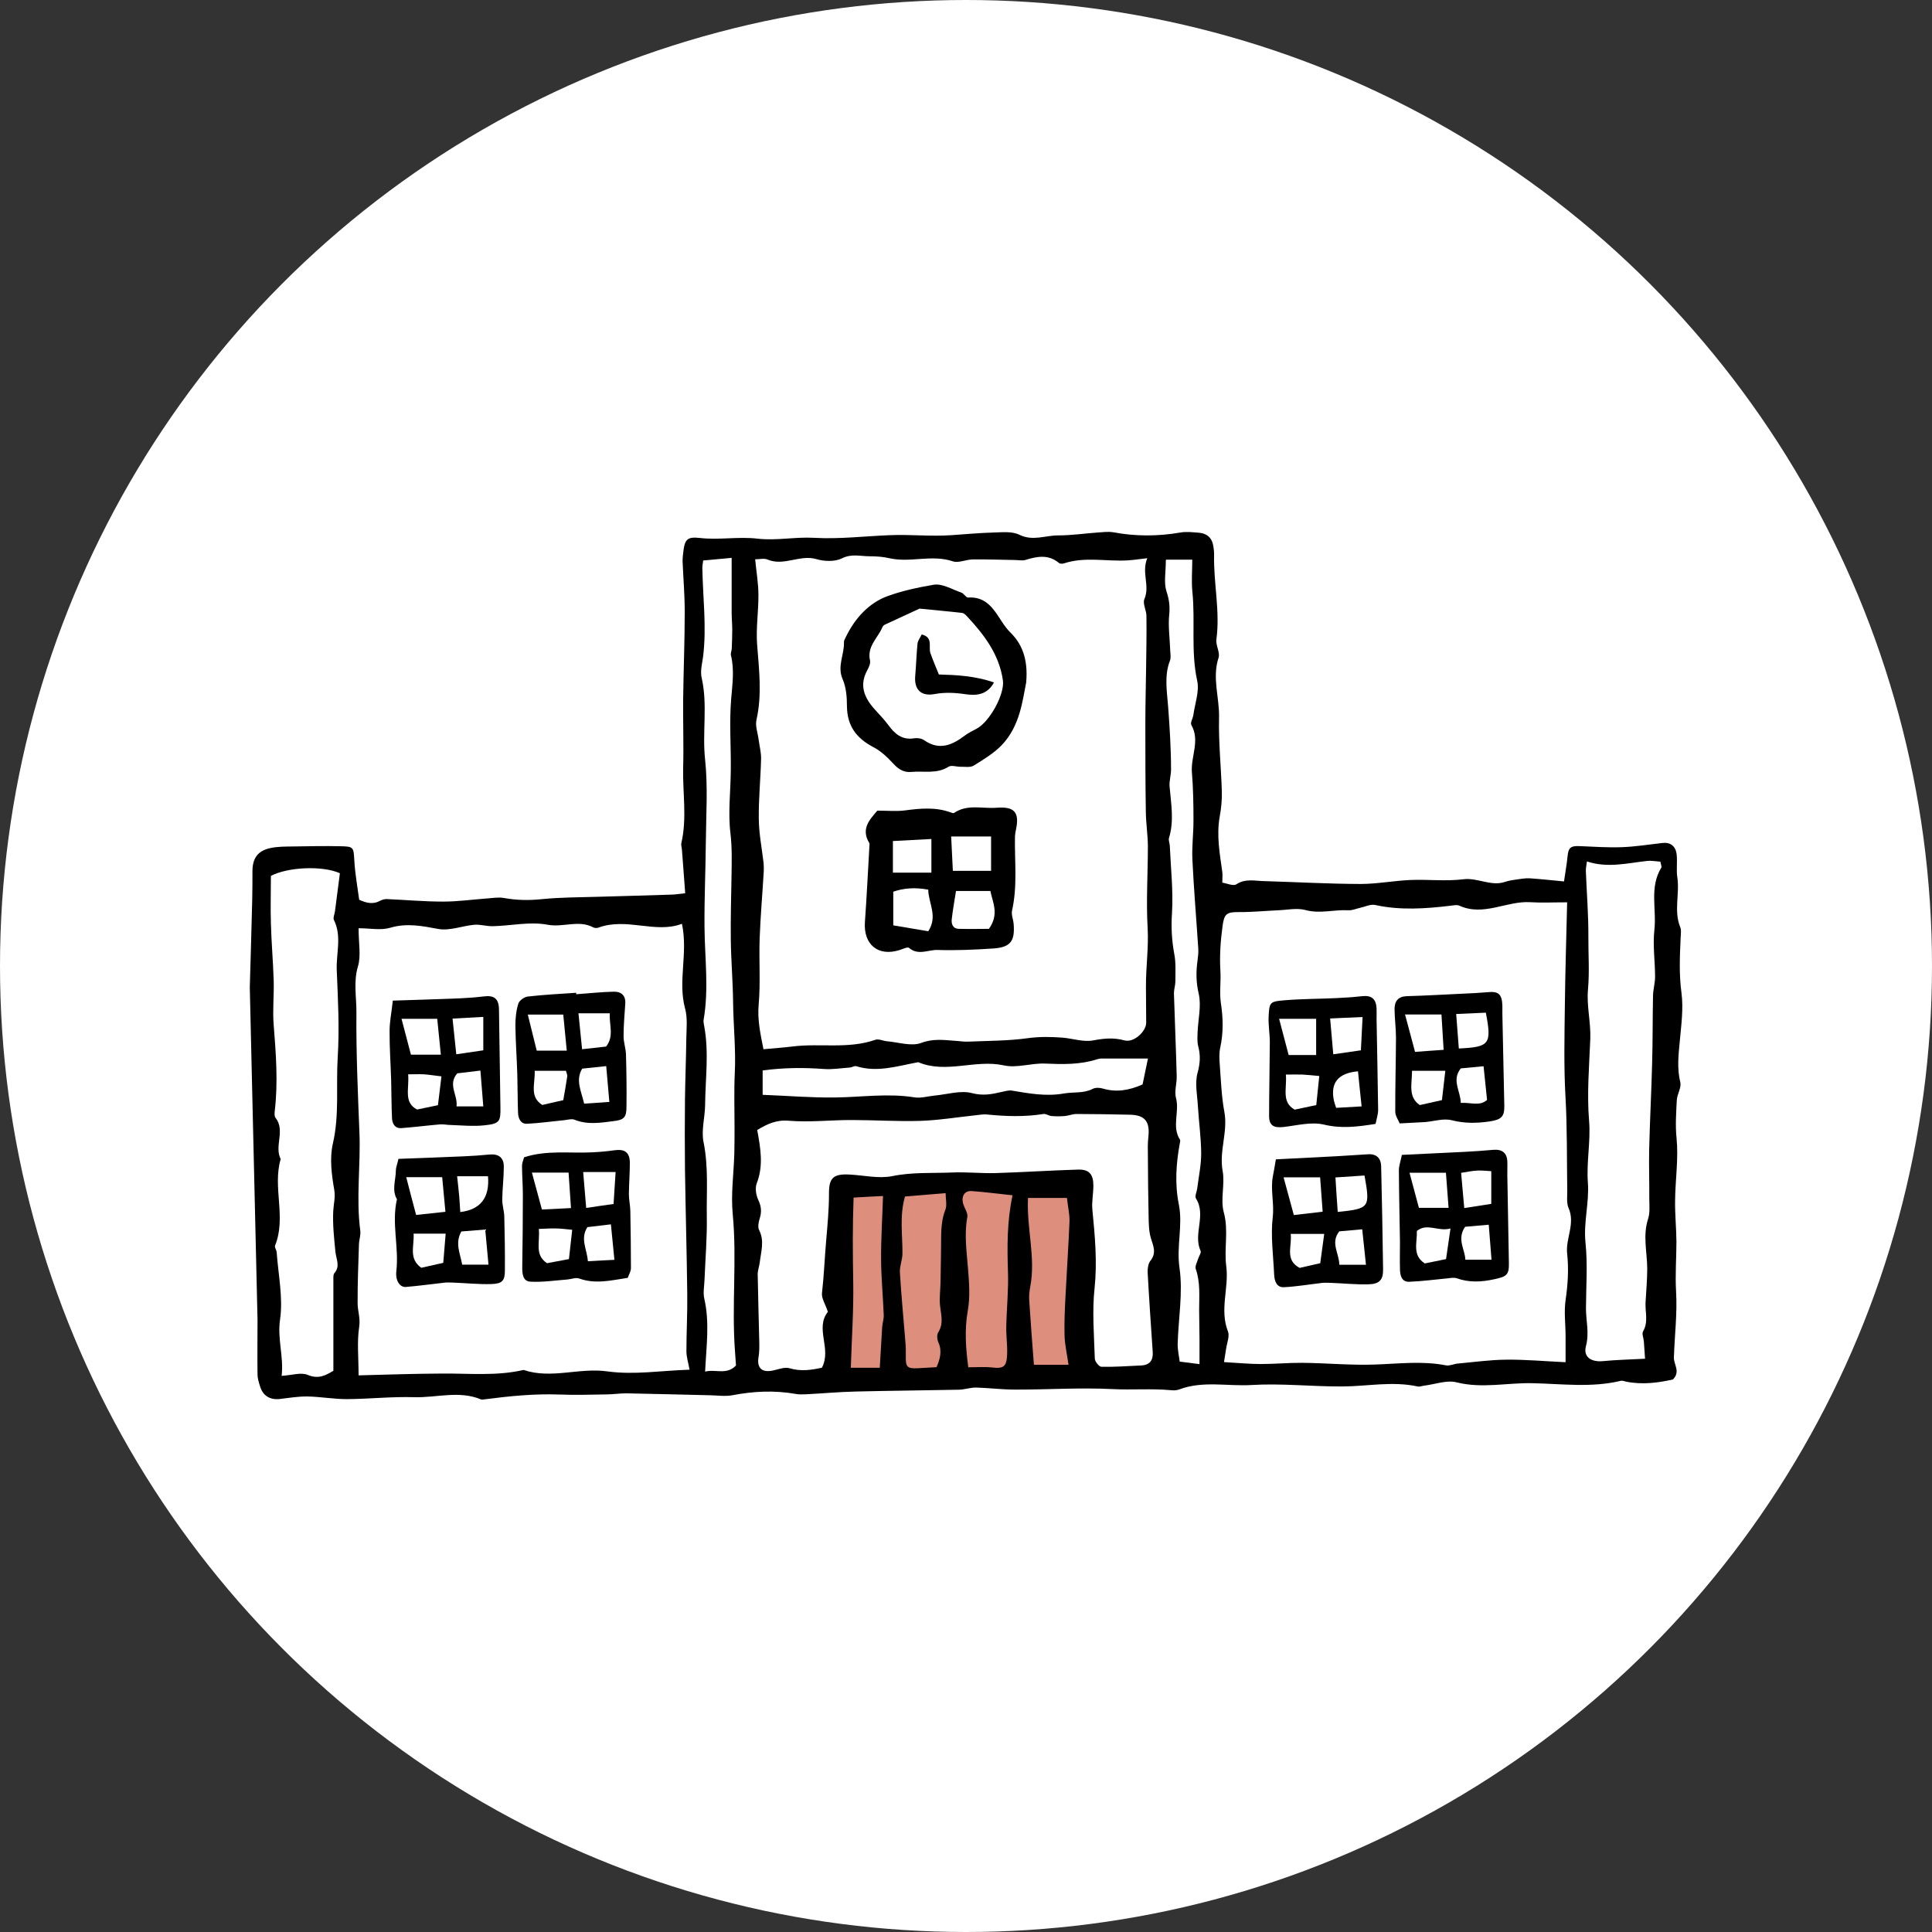
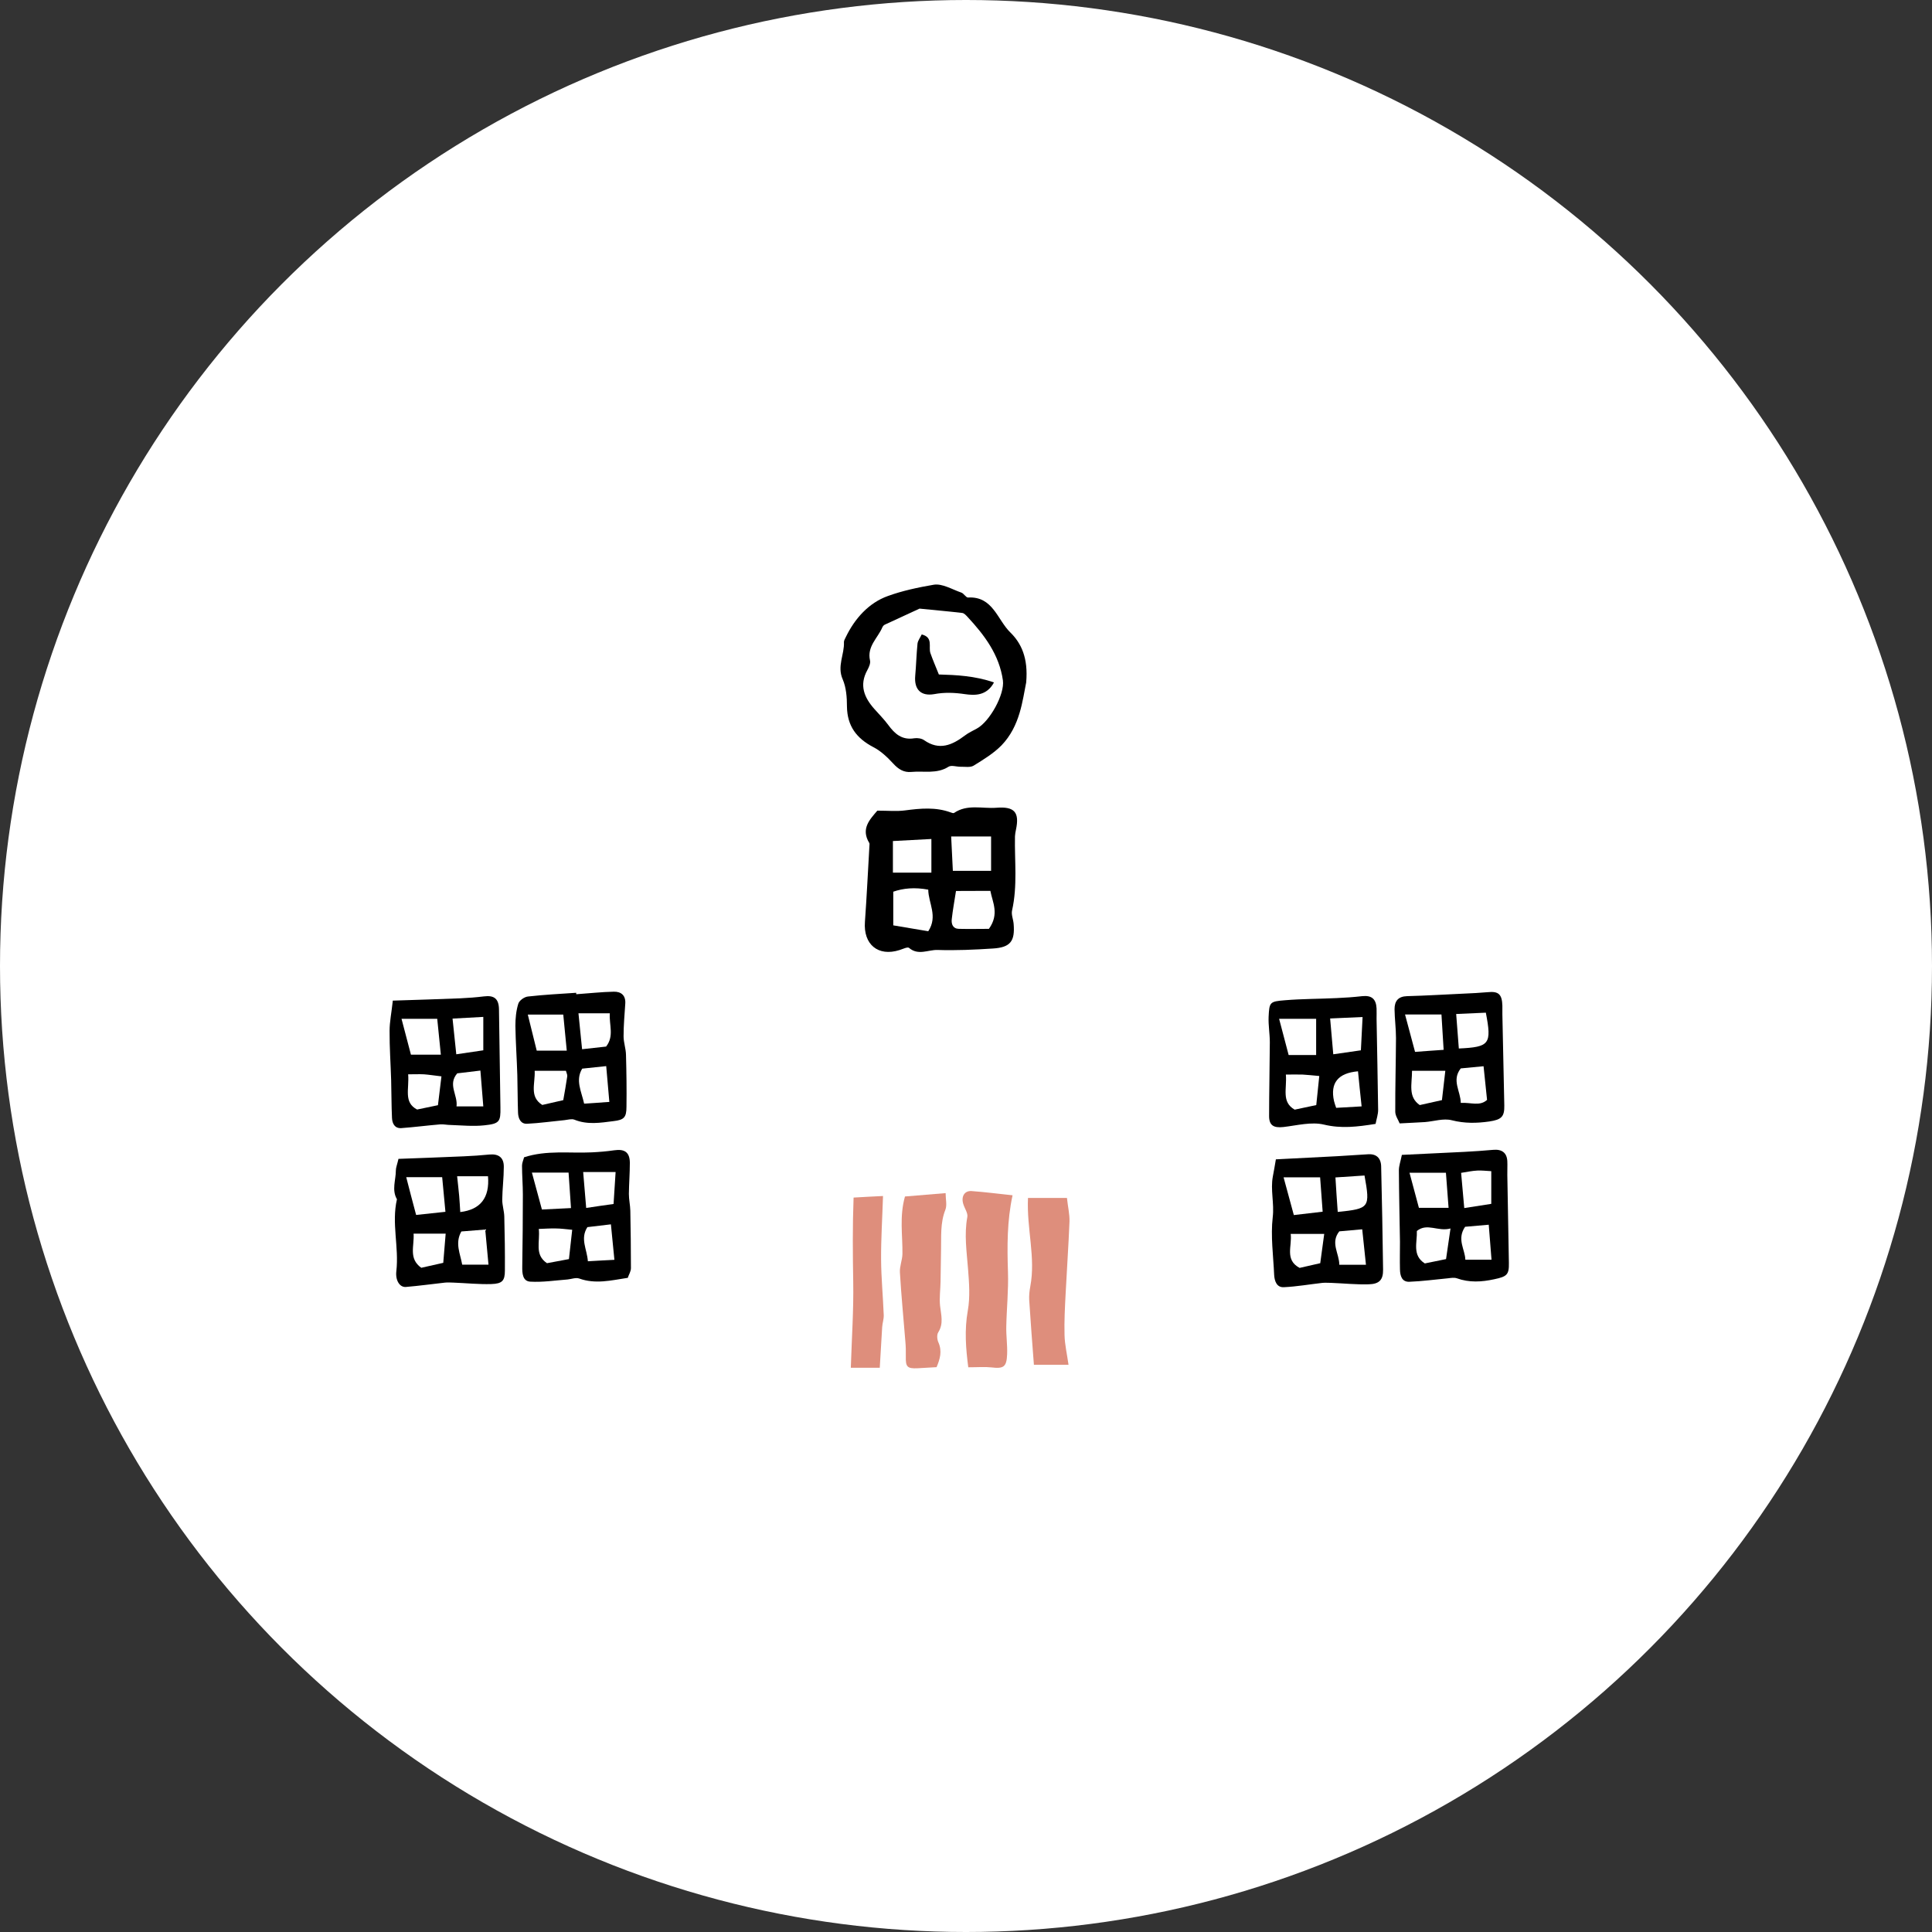
<svg xmlns="http://www.w3.org/2000/svg" id="_レイヤー_2" data-name="レイヤー 2" viewBox="0 0 160.18 160.18">
  <rect x="0" y="0" width="160.18" height="160.18" fill="#333333" stroke="none" />
  <defs>
    <style>
      .cls-1 {
        fill: none;
      }

      .cls-2 {
        fill: #de8e7c;
      }

      .cls-3 {
        fill: #fff;
      }
    </style>
  </defs>
  <g id="_レイヤー_1-2" data-name="レイヤー 1">
    <g>
      <circle class="cls-3" cx="80.09" cy="80.09" r="80.09" />
      <circle class="cls-1" cx="80.09" cy="80.09" r="80.09" />
      <g>
-         <path d="M20.71,81.87c.07-2.4.14-4.8.2-7.21.02-.81.02-1.62.02-2.42,0-1.08.44-1.71,1.5-1.93.6-.13,1.24-.12,1.86-.13,1.3-.02,2.6-.05,3.9-.02,1.15.02,1.12.07,1.19,1.23.06,1.05.25,2.09.4,3.21.54.24,1.1.42,1.72.09.16-.09.37-.15.55-.15,1.57.07,3.14.21,4.71.21,1.2,0,2.4-.17,3.61-.26.47-.03.95-.12,1.4-.04,1.04.19,2.06.21,3.13.1,1.56-.16,3.14-.15,4.71-.2,2.04-.06,4.07-.11,6.11-.18.33-.01.66-.07,1.09-.11-.09-1.23-.18-2.41-.27-3.59-.01-.19-.09-.39-.05-.57.48-2.08.1-4.17.15-6.26.05-1.9-.02-3.81,0-5.71.03-2.4.13-4.8.13-7.2,0-1.41-.12-2.82-.18-4.23,0-.24.03-.48.06-.72.11-1.03.31-1.3,1.35-1.18,1.61.19,3.2-.13,4.81.06,1.54.18,3.13-.16,4.69-.07,2.11.12,4.19-.14,6.29-.22,1.68-.07,3.4.12,5.1,0,1.17-.08,2.33-.19,3.5-.22.72-.02,1.53-.11,2.13.19,1.11.54,2.14.05,3.19.05,1.1,0,2.2-.16,3.29-.24.43-.03.88-.09,1.3-.02,1.86.35,3.71.34,5.57.02.5-.09,1.04-.02,1.55.02.58.05,1,.35,1.14.94.06.28.1.57.1.86-.06,2.35.51,4.68.19,7.04-.07.49.32,1.08.18,1.52-.55,1.67.08,3.31.04,4.96-.05,2.04.17,4.08.23,6.12.02.7-.05,1.42-.18,2.12-.27,1.55.01,3.05.22,4.57.03.23,0,.47,0,.88.39.06.91.3,1.16.14.74-.49,1.49-.29,2.25-.27,2.68.08,5.36.23,8.04.24,1.38,0,2.76-.27,4.14-.33,1.46-.06,2.95.12,4.39-.06,1.2-.15,2.3.62,3.48.21.29-.1.61-.14.92-.19.37-.05.74-.12,1.11-.1.9.06,1.79.16,2.84.26.11-.77.23-1.41.29-2.05.07-.74.25-.91.99-.88,1.17.05,2.34.13,3.5.09,1.13-.04,2.25-.22,3.38-.35.65-.07,1.1.24,1.18.96.07.61-.04,1.25.05,1.86.22,1.38-.31,2.81.25,4.17.1.25.04.57.03.86-.07,1.53-.14,3.05.07,4.59.17,1.3-.02,2.65-.14,3.98-.11,1.15-.24,2.26.04,3.42.11.45-.27.99-.29,1.5-.05,1.04-.13,2.06-.02,3.12.17,1.7-.1,3.44-.12,5.16-.02,1.14.1,2.28.11,3.42,0,1.37-.11,2.75-.03,4.12.11,1.84-.12,3.66-.18,5.5-.02.58.57,1.17-.08,1.82-1.23.28-2.55.45-3.89.18-.14-.03-.29-.1-.42-.07-2.43.59-4.9.25-7.33.2-2.09-.05-4.18.46-6.29-.07-.82-.21-1.78.16-2.67.27-.19.02-.39.11-.57.07-2.1-.46-4.2,0-6.29,0-2.49.01-5-.27-7.48-.12-1.99.12-4.02-.37-5.97.36-.22.08-.48.1-.71.07-1.61-.15-3.22-.01-4.82-.09-2.71-.14-5.41.05-8.12.04-1.08,0-2.15-.14-3.23-.17-.47,0-.94.17-1.41.18-2.85.06-5.7.08-8.54.15-1.38.03-2.76.16-4.15.23-.28.01-.57.02-.84-.03-1.76-.31-3.5-.23-5.26.11-.59.11-1.23.01-1.84,0-2.32-.05-4.64-.12-6.96-.16-.55,0-1.11.09-1.67.09-1.27.02-2.55.06-3.82.01-2.1-.08-4.19.13-6.26.4-.09.01-.2.04-.29,0-1.81-.75-3.67-.13-5.51-.18-1.87-.06-3.74.15-5.61.16-1.09,0-2.18-.2-3.27-.22-.76-.01-1.53.12-2.29.21-.8.09-1.4-.27-1.63-1.05-.1-.32-.21-.66-.21-.99-.02-1.52,0-3.05,0-4.56" />
        <path class="cls-3" d="M63.29,86.95c-.26-1.3-.5-2.43-.39-3.66.16-1.8.02-3.63.08-5.45.07-1.85.23-3.7.34-5.56.01-.23.01-.47-.01-.71-.14-1.23-.39-2.46-.4-3.69-.02-1.66.15-3.31.19-4.97.01-.52-.13-1.04-.2-1.57-.07-.56-.3-1.15-.18-1.67.47-2.09.21-4.16.05-6.25-.1-1.35.12-2.73.11-4.1,0-.94-.17-1.88-.27-2.95.4,0,.75-.1,1.02.02,1.36.58,2.69-.44,4.07-.03.65.19,1.53.22,2.11-.07.78-.39,1.49-.18,2.23-.17.56,0,1.14.03,1.69.16,1.74.4,3.52-.33,5.27.26.48.16,1.11-.16,1.68-.16,1.15-.01,2.31.03,3.46.05.29,0,.6.07.86,0,.97-.3,1.91-.49,2.79.24.09.08.29.08.42.04,1.75-.58,3.54-.14,5.3-.25.46-.03.92-.1,1.61-.18-.5,1.21.24,2.27-.24,3.39-.16.37.17.93.17,1.4.02,1.49-.01,2.97-.03,4.46-.02,1.48-.06,2.95-.06,4.43,0,2.44,0,4.89.04,7.33.01.95.16,1.9.17,2.86,0,2.27-.15,4.55-.02,6.81.09,1.63-.15,3.22-.14,4.84,0,1,.02,2,.02,3,0,.7-1.01,1.67-1.79,1.46-.92-.25-1.7-.17-2.61,0-.8.15-1.69-.16-2.54-.23-.95-.07-1.88-.09-2.84.04-1.64.23-3.31.22-4.96.29-.38.02-.76-.05-1.14-.07-.93-.07-1.8-.19-2.78.18-.81.3-1.88-.06-2.83-.14-.33-.03-.7-.22-.97-.12-2.24.78-4.57.27-6.84.55-.79.1-1.59.15-2.43.23Z" />
        <path class="cls-3" d="M129.93,74.81c-.07,3.02-.16,5.82-.19,8.61-.03,2.49-.09,4.99.05,7.47.15,2.62.11,5.24.15,7.86,0,.47-.07,1,.11,1.41.57,1.3-.26,2.52-.12,3.77.14,1.3.06,2.57-.13,3.86-.14.98,0,2.01,0,3.01,0,.64,0,1.28,0,2.14-1.73-.08-3.33-.23-4.93-.21-1.34.01-2.67.2-4,.32-.33.03-.68.21-.99.15-1.93-.38-3.86-.14-5.8-.07-2.03.08-4.06-.12-6.1-.14-1.15-.01-2.29.1-3.44.1-.98,0-1.96-.1-3.06-.16.08-.51.13-.82.18-1.13.07-.48.3-1.02.15-1.41-.71-1.8.09-3.61-.14-5.39-.2-1.49.21-2.98-.21-4.5-.29-1.06.11-2.3-.09-3.4-.31-1.67.45-3.26.14-4.92-.24-1.28-.28-2.6-.38-3.9-.04-.48-.06-.97.04-1.43.27-1.24.24-2.45.05-3.7-.13-.88.02-1.79-.04-2.68-.07-1.24.01-2.45.18-3.68.13-.99.31-1.18,1.32-1.17,1.1.01,2.19-.1,3.29-.15.76-.03,1.56-.21,2.26-.02,1.21.33,2.37-.05,3.56.02.32.02.64-.13.96-.2.42-.09.87-.32,1.26-.24,2.09.46,4.18.31,6.27.06.24-.03.52-.09.72,0,2.01.91,3.9-.41,5.87-.29.94.06,1.88.01,3.08.01Z" />
        <path class="cls-3" d="M29.74,76.96c.95,0,1.84.19,2.61-.04,1.38-.41,2.64-.15,3.99.1.94.17,1.99-.26,2.99-.35.51-.04,1.04.14,1.55.12,1.52-.04,3.08-.4,4.53-.12,1.28.24,2.57-.43,3.78.22.11.06.3.06.42.02,2.35-.87,4.73.52,6.93-.32.52,2.46-.36,4.74.26,7.03.22.8.11,1.7.1,2.55-.02,1.67-.09,3.33-.11,5-.02,1.91-.02,3.82,0,5.74.05,3.47.15,6.94.19,10.41.02,1.57-.07,3.14-.07,4.71,0,.46.15.92.26,1.53-2.32.07-4.61.45-6.81.14-2.35-.33-4.66.66-6.95-.12-2.24.52-4.5.28-6.76.3-2.32.01-4.63.09-6.92.15,0-1.48-.14-2.78.05-4.03.11-.72-.13-1.31-.13-1.96-.01-1.62.06-3.25.11-4.87.01-.38.16-.77.11-1.14-.36-2.7.04-5.41-.07-8.11-.13-3.33-.28-6.66-.25-9.99.01-1.26-.26-2.52.13-3.82.26-.87.05-1.88.05-3.15Z" />
-         <path class="cls-3" d="M68.64,108.76c-1.1,1.39.34,3.06-.5,4.64-.82.17-1.72.33-2.68.04-.41-.12-.92.09-1.38.19-.92.19-1.34-.21-1.19-1.12.07-.41.07-.84.06-1.26-.04-1.87-.1-3.73-.13-5.6,0-.33.13-.65.17-.98.1-.89.41-1.78-.05-2.68-.13-.26-.05-.67.05-.98.17-.54.13-.99-.12-1.52-.19-.4-.28-.99-.13-1.38.57-1.46.32-2.9.04-4.42.81-.49,1.56-.86,2.62-.77,1.71.14,3.44-.06,5.17-.06,1.92,0,3.84.13,5.75.07,1.51-.05,3.02-.3,4.53-.46.32-.03.65-.1.97-.07,1.57.16,3.13.21,4.69-.04.21-.03.44.15.67.17.36.03.73.03,1.1,0,.33-.03.65-.17.97-.17,1.48,0,2.96.03,4.44.06,1.24.03,1.66.57,1.52,1.84-.06.52-.05,1.04-.04,1.57.01,1.68.02,3.35.06,5.03.01.6.02,1.24.19,1.8.2.65.48,1.22-.04,1.87-.19.24-.24.64-.23.96.12,2.2.27,4.39.42,6.59.05.7-.24,1.1-.97,1.13-1.09.05-2.19.13-3.28.11-.19,0-.54-.43-.55-.67-.06-1.95-.23-3.92-.02-5.85.23-2.19.03-4.32-.18-6.48-.07-.66.08-1.34.08-2.02,0-.96-.36-1.36-1.29-1.33-2.28.07-4.56.22-6.84.29-1.18.03-2.37-.1-3.56-.05-1.66.07-3.31-.04-4.98.3-1.13.23-2.36-.07-3.55-.13-1.36-.07-1.71.29-1.7,1.6,0,1.28-.12,2.56-.23,3.83-.13,1.46-.18,2.93-.35,4.4-.05.43.27.89.48,1.53Z" />
        <path class="cls-3" d="M136.4,112.65c-1.27.07-2.39.09-3.5.2-.98.09-1.65-.34-1.41-1.25.29-1.08,0-2.09,0-3.12.01-1.82.15-3.66-.04-5.47-.17-1.68.32-3.29.2-4.96-.13-1.69.24-3.42.1-5.11-.19-2.29.01-4.55.1-6.82.05-1.37-.32-2.76-.19-4.11.13-1.47.02-2.91.03-4.37.01-1.81-.14-3.63-.21-5.45,0-.23.05-.46.09-.77,1.71.57,3.34.14,4.98-.04.38-.04.78.04,1.11.06.06.31.12.43.08.49-1.01,1.63-.38,3.46-.58,5.19-.14,1.27.06,2.57.06,3.86,0,.52-.16,1.05-.17,1.57-.04,1.81-.02,3.62-.07,5.42-.06,2.44-.19,4.88-.25,7.33-.03,1.34.02,2.69.01,4.04,0,.58.07,1.19-.1,1.72-.45,1.38-.08,2.74-.07,4.11,0,.94-.09,1.88-.14,2.82-.04.8.25,1.62-.21,2.4-.11.19.05.55.07.83.04.51.07,1.01.1,1.44Z" />
        <path class="cls-3" d="M27.62,113.66c-.58.34-1.19.72-2.11.33-.55-.23-1.31.03-2.16.08.19-1.59-.37-3.04-.13-4.68.26-1.8-.15-3.7-.28-5.56-.01-.19-.19-.41-.14-.55.96-2.35-.22-4.83.47-7.18-.55-1.09.41-2.37-.43-3.43-.1-.12-.08-.37-.06-.56.28-2.39.1-4.76-.09-7.14-.1-1.24.04-2.49,0-3.73-.05-1.56-.19-3.13-.23-4.69-.04-1.31,0-2.63,0-3.93,1.4-.74,4.28-.87,5.72-.22-.13,1.03-.27,2.1-.41,3.17-.03.23-.17.52-.09.69.68,1.37.18,2.79.24,4.18.1,2.4.23,4.81.08,7.21-.15,2.38.15,4.77-.4,7.15-.28,1.21-.11,2.58.11,3.83.11.65-.05,1.17-.08,1.76-.06,1.13.07,2.27.18,3.4.06.6.42,1.19-.09,1.77-.1.12-.08.37-.08.56,0,2.48,0,4.95,0,7.53Z" />
        <path class="cls-3" d="M58.29,46.47c.87-.08,1.66-.15,2.37-.22,0,1.52,0,3.03,0,4.53,0,.48.05.96.05,1.44,0,.51-.02,1.02-.04,1.53,0,.19-.11.39-.07.57.3,1.22.12,2.41.02,3.64-.16,1.94-.01,3.91-.03,5.86-.01,1.76-.24,3.54-.03,5.26.14,1.19.11,2.35.09,3.53-.03,1.76-.08,3.52-.06,5.28.02,1.72.17,3.44.19,5.17.02,1.98.24,3.95.14,5.93-.07,1.47-.02,2.95-.02,4.43,0,.76,0,1.52-.02,2.28-.05,1.65-.29,3.32-.13,4.96.36,3.8-.1,7.61.19,11.41.03.38.05.76.08,1.14-.77.82-1.72.28-2.56.51.1-2.09.39-4.07-.07-6.06-.11-.49,0-1.02.02-1.54.07-1.75.22-3.51.19-5.26-.03-2.05.15-4.11-.27-6.17-.2-.98.12-2.05.13-3.08.02-2.17.33-4.34-.07-6.51-.03-.19-.09-.39-.05-.57.44-2.56.09-5.13.07-7.69-.02-2.34.09-4.68.11-7.02.02-2.28.18-4.58-.06-6.84-.25-2.27.23-4.55-.29-6.8-.12-.54.04-1.15.12-1.72.31-2.47-.02-4.93-.06-7.4,0-.14.03-.28.07-.59Z" />
        <path class="cls-3" d="M96.7,46.4h2.15c0,.91-.08,1.8.01,2.67.25,2.45-.14,4.93.4,7.38.19.88-.19,1.88-.32,2.83-.04.28-.27.64-.17.82.75,1.31-.06,2.63.05,3.94.11,1.33.13,2.67.13,4.01,0,1.07-.14,2.15-.09,3.21.12,2.48.33,4.95.49,7.42.02.33-.03.67-.07,1-.12.9-.12,1.75.1,2.69.24,1.02-.05,2.16-.09,3.24-.01.37-.04.77.05,1.12.2.75.17,1.42-.05,2.21-.24.87-.02,1.88.03,2.82.08,1.29.26,2.58.27,3.87,0,.97-.21,1.94-.33,2.91-.04.28-.22.65-.1.83.87,1.39-.26,2.94.38,4.34.07.16-.14.44-.21.67-.08.28-.27.6-.19.83.39,1.12.28,2.26.28,3.4,0,.8.03,1.6.03,2.4,0,.66,0,1.32,0,2.09-.48-.06-.98-.13-1.64-.21-.06-.48-.18-.98-.17-1.48.06-2.11.45-4.25.15-6.3-.26-1.79.29-3.52-.05-5.23-.35-1.74-.23-3.41.08-5.11.02-.09.05-.22.01-.28-.7-1.09-.02-2.31-.33-3.46-.15-.56.08-1.21.06-1.82-.06-2.29-.16-4.58-.23-6.86,0-.33.12-.66.12-.99,0-.76.05-1.53-.09-2.26-.21-1.14-.27-2.24-.19-3.41.11-1.83-.1-3.68-.18-5.53,0-.23-.13-.48-.07-.68.44-1.43.17-2.85.05-4.27-.04-.46.12-.93.12-1.4,0-1.74-.11-3.47-.24-5.21-.09-1.24-.34-2.57.15-3.83.1-.25.03-.57.02-.86-.03-.99-.18-1.99-.08-2.96.07-.7-.01-1.26-.23-1.93-.23-.72-.05-1.57-.05-2.59Z" />
        <path class="cls-3" d="M95.18,87.74c-.2.94-.33,1.58-.45,2.17-1.13.5-2.18.67-3.3.34-.26-.08-.61-.09-.84.03-.77.39-1.59.24-2.38.38-1.48.26-2.89,0-4.32-.24-.27-.04-.56.05-.84.11-.81.19-1.55.34-2.46.1-.94-.25-2.04.1-3.07.2-.57.05-1.16.24-1.71.15-2.18-.35-4.35-.02-6.53.01-1.98.03-3.97-.14-6.05-.22v-2.02c1.71-.23,3.39-.25,5.08-.12.7.05,1.42-.07,2.13-.12.19-.01.4-.16.56-.11,1.71.53,3.35,0,5-.31.05,0,.1-.03.14-.02,2.32.97,4.72-.26,7.09.26,1.08.24,2.28-.2,3.42-.15,1.45.06,2.88.1,4.28-.35.14-.04.28-.07.42-.07,1.18,0,2.36,0,3.83,0Z" />
        <path class="cls-2" d="M80.28,113.37c-.2-1.53-.33-3.09-.04-4.71.2-1.12.11-2.3.02-3.44-.11-1.44-.33-2.87-.06-4.32.06-.32-.22-.7-.33-1.06-.2-.62.08-1.13.68-1.09,1.12.08,2.24.23,3.4.35-.46,2.13-.45,4.24-.38,6.36.05,1.5-.11,3.01-.14,4.51-.02.77.1,1.54.07,2.3-.04,1.07-.29,1.22-1.31,1.1-.55-.06-1.12-.01-1.91-.01Z" />
        <path class="cls-2" d="M75.02,99.2c1.02-.09,2.1-.18,3.38-.28,0,.51.13,1-.02,1.38-.44,1.11-.33,2.25-.36,3.38-.02.86-.02,1.72-.04,2.59-.01.66-.11,1.34-.04,1.99.08.75.31,1.47-.15,2.2-.13.2-.1.59.01.83.33.74.13,1.4-.15,2.06-.54.03-1.06.06-1.57.09-.86.04-1-.11-.98-.97.01-.43,0-.85-.04-1.28-.15-1.9-.34-3.8-.45-5.7-.03-.5.2-1.02.21-1.53.02-1.55-.26-3.1.21-4.76Z" />
        <path class="cls-2" d="M85.22,99.32h3.24c.08.75.23,1.36.21,1.96-.08,2-.22,3.99-.32,5.99-.06,1.14-.12,2.28-.09,3.42.02.8.21,1.6.33,2.46h-2.87c-.14-1.86-.28-3.62-.39-5.37-.02-.37.02-.75.09-1.12.46-2.41-.31-4.78-.19-7.34Z" />
        <path class="cls-2" d="M70.54,113.4c.08-2.5.24-4.81.2-7.12-.04-2.31-.06-4.6.03-6.99.87-.05,1.55-.09,2.44-.13-.06,1.88-.17,3.57-.16,5.25.01,1.54.16,3.09.22,4.63.01.33-.11.66-.13.99-.07,1.08-.13,2.17-.2,3.37h-2.41Z" />
        <path d="M72.73,67.21c.91,0,1.61.07,2.3-.02,1.29-.17,2.55-.29,3.8.17.09.03.21.08.27.04,1.1-.75,2.34-.34,3.51-.43,1.51-.12,1.93.38,1.62,1.83-.04.18-.07.36-.08.54-.04,2.05.22,4.1-.24,6.14-.08.35.1.74.13,1.12.12,1.44-.27,1.95-1.72,2.04-1.53.1-3.07.17-4.6.12-.77-.02-1.59.48-2.35-.17-.12-.11-.53.1-.8.18-1.77.56-3-.47-2.86-2.34.15-2.09.25-4.18.37-6.26,0-.1.03-.21-.01-.28-.72-1.18.05-1.95.66-2.67Z" />
        <path d="M85.08,56.58c-.3,1.44-.49,3.61-2.05,5.22-.66.67-1.5,1.18-2.31,1.68-.28.17-.73.08-1.1.09-.33,0-.75-.15-.98,0-.98.62-2.05.33-3.08.43-.62.06-1.07-.22-1.5-.69-.48-.52-1.02-1.04-1.64-1.36-1.4-.73-2.18-1.75-2.2-3.38,0-.75-.06-1.57-.35-2.24-.49-1.1.15-2.07.1-3.1,0-.13.09-.27.15-.4.75-1.56,1.92-2.85,3.48-3.41,1.2-.44,2.53-.72,3.81-.94.71-.12,1.53.39,2.29.65.21.07.39.42.56.41,2.06-.12,2.43,1.85,3.5,2.89.91.89,1.5,2.12,1.32,4.15Z" />
        <path d="M105.78,96.12c1.74-.09,3.4-.17,5.07-.26.85-.05,1.71-.11,2.56-.16.68-.05,1.08.29,1.1,1,.07,2.85.12,5.7.16,8.56.01.84-.3,1.2-1.2,1.22-1.04.03-2.08-.08-3.12-.12-.23,0-.47-.02-.7,0-1.07.12-2.14.31-3.21.36-.59.03-.77-.51-.8-1.01-.07-1.6-.3-3.22-.12-4.79.14-1.15-.2-2.26.01-3.38.08-.41.15-.82.25-1.41Z" />
        <path d="M116.23,95.75c1.74-.09,3.46-.16,5.18-.25.8-.04,1.61-.1,2.41-.17.71-.06,1.12.26,1.15.95.02.38-.01.76,0,1.14.04,2.43.09,4.86.13,7.29.02.98-.17,1.13-1.21,1.35-1.05.23-2.08.29-3.11-.08-.21-.07-.47-.03-.71,0-1.08.1-2.15.25-3.23.29-.62.02-.76-.51-.77-1.02-.02-.76,0-1.53,0-2.29-.03-1.98-.08-3.95-.09-5.93,0-.37.14-.74.25-1.29Z" />
        <path d="M116.04,93.13c-.11-.28-.36-.62-.36-.96-.01-2.03.05-4.06.06-6.1,0-.8-.11-1.6-.12-2.4,0-.67.3-1.06,1.04-1.08,1.57-.04,3.15-.14,4.72-.21.66-.03,1.31-.06,1.97-.12.89-.09,1.18.17,1.21,1.12,0,.24,0,.48,0,.72.05,2.52.11,5.04.16,7.55.02.94-.24,1.18-1.24,1.33-1.04.15-2.05.17-3.11-.1-.69-.18-1.48.09-2.23.15-.61.04-1.21.06-2.09.11Z" />
        <path d="M114.05,93.18c-1.55.25-2.86.4-4.28.06-1.04-.25-2.24.07-3.36.2-.81.09-1.19-.13-1.19-.91,0-2.04.05-4.07.06-6.11,0-.71-.13-1.41-.1-2.12.06-1.21.09-1.27,1.35-1.37,1.43-.12,2.87-.11,4.3-.18.71-.03,1.41-.08,2.11-.16.77-.08,1.15.22,1.19,1.02.01.29,0,.58,0,.86.04,2.52.1,5.03.13,7.55,0,.37-.13.74-.21,1.15Z" />
        <path d="M33.05,96.08c1.85-.07,3.62-.13,5.39-.21.71-.03,1.43-.08,2.14-.15.77-.07,1.2.26,1.19,1.03,0,.91-.12,1.81-.13,2.72,0,.47.16.93.17,1.4.04,1.49.06,2.98.05,4.47,0,.85-.22,1.09-1.13,1.12-1.04.03-2.08-.08-3.13-.12-.23,0-.47-.03-.71,0-1.08.12-2.16.27-3.24.36-.51.04-.88-.54-.79-1.31.23-1.99-.41-3.98.05-5.96-.45-.78-.09-1.59-.09-2.39,0-.23.1-.46.22-.97Z" />
        <path d="M47.79,82.43c1.04-.07,2.07-.19,3.11-.21.61-.01.99.32.94,1-.06.9-.14,1.8-.14,2.7,0,.51.19,1.02.2,1.53.04,1.44.06,2.88.04,4.31,0,.89-.21,1.09-1.07,1.19-1.09.14-2.17.32-3.25-.12-.23-.09-.54.01-.82.04-1.04.1-2.07.25-3.11.3-.52.02-.72-.43-.74-.9-.04-1.05-.03-2.09-.06-3.14-.04-1.36-.14-2.72-.16-4.08,0-.61.06-1.25.24-1.83.08-.27.5-.57.8-.6,1.33-.15,2.67-.22,4-.31,0,.04,0,.08.01.12Z" />
        <path d="M32.58,82.96c1.96-.06,3.77-.12,5.57-.19.66-.03,1.32-.08,1.97-.16.86-.11,1.24.2,1.25,1.09.04,2.71.08,5.42.12,8.12.02,1.17-.07,1.35-1.34,1.48-.93.1-1.87,0-2.81-.03-.28,0-.56-.07-.84-.05-1.07.09-2.14.23-3.22.31-.56.04-.76-.39-.78-.84-.05-1.04-.04-2.09-.07-3.14-.04-1.36-.14-2.72-.13-4.08,0-.75.16-1.5.27-2.53Z" />
        <path d="M52.01,105.95c-1.36.21-2.65.53-3.99.05-.28-.1-.65.05-.97.08-1.03.08-2.07.24-3.09.18-.63-.04-.67-.69-.66-1.25.03-1.99.05-3.98.05-5.97,0-.8-.07-1.6-.07-2.4,0-.23.11-.45.17-.69,1.87-.61,3.76-.32,5.62-.41.61-.03,1.23-.08,1.84-.17.88-.13,1.3.16,1.31,1.03,0,.86-.07,1.73-.08,2.59,0,.47.11.93.12,1.4.03,1.58.05,3.17.05,4.75,0,.27-.17.53-.27.82Z" />
-         <path class="cls-3" d="M82.11,73.86c.18.95.76,1.92-.12,3.15-.71,0-1.6.02-2.49,0-.5-.01-.64-.4-.59-.81.08-.74.22-1.48.35-2.33h2.85Z" />
+         <path class="cls-3" d="M82.11,73.86c.18.95.76,1.92-.12,3.15-.71,0-1.6.02-2.49,0-.5-.01-.64-.4-.59-.81.08-.74.22-1.48.35-2.33Z" />
        <path class="cls-3" d="M76.96,77.21c-.99-.17-1.88-.32-2.9-.49v-2.79c.83-.29,1.78-.38,2.9-.17.01,1.12.82,2.2,0,3.45Z" />
        <path class="cls-3" d="M78.86,69.35h3.31v2.85h-3.17c-.04-.93-.09-1.87-.14-2.85Z" />
        <path class="cls-3" d="M77.22,69.56v2.79h-3.19v-2.62c1.03-.06,2.05-.11,3.19-.17Z" />
        <path class="cls-3" d="M76.24,50.46c1.37.14,2.46.23,3.54.36.16.02.32.2.45.34,1.4,1.51,2.62,3.13,2.92,5.25.16,1.15-1.1,3.43-2.17,4-.33.18-.68.34-.98.57-1.06.8-2.12,1.27-3.38.39-.21-.15-.56-.2-.82-.16-1.02.17-1.62-.37-2.16-1.11-.34-.46-.75-.87-1.13-1.3-.86-.96-1.29-1.99-.6-3.24.13-.24.28-.57.22-.81-.26-1.16.65-1.85,1.03-2.75.04-.08.11-.17.2-.21,1.05-.49,2.11-.98,2.9-1.34Z" />
        <path class="cls-3" d="M109.45,97.61c.08,1.03.14,1.88.21,2.85-.81.1-1.54.18-2.39.28-.29-1.07-.56-2.06-.85-3.13h3.03Z" />
        <path class="cls-3" d="M107.01,102.3h2.78c-.12.9-.23,1.67-.33,2.43-.61.14-1.15.26-1.71.39-1.26-.67-.61-1.82-.74-2.82Z" />
        <path class="cls-3" d="M110.91,100.48c-.07-.97-.13-1.85-.19-2.86.79-.05,1.61-.11,2.41-.16.48,2.67.42,2.75-2.22,3.02Z" />
        <path class="cls-3" d="M113.26,104.86h-2.22c0-.94-.76-1.82,0-2.77.58-.05,1.17-.1,1.9-.17.1.91.19,1.8.31,2.94Z" />
        <path class="cls-3" d="M119.88,97.23c.08,1.01.15,1.9.22,2.91h-2.46c-.24-.9-.5-1.88-.78-2.91h3.01Z" />
        <path class="cls-3" d="M120.26,101.85c-.15,1.01-.26,1.75-.37,2.54-.58.12-1.16.24-1.76.36-1.07-.68-.62-1.74-.66-2.69.86-.7,1.74.08,2.8-.21Z" />
        <path class="cls-3" d="M121.14,97.24c.51-.08.92-.17,1.34-.19.37-.02.75.03,1.16.05v2.71c-.8.12-1.44.22-2.24.35-.09-1.02-.18-2.01-.26-2.91Z" />
        <path class="cls-3" d="M121.48,101.71c.66-.06,1.26-.11,1.95-.17.08.96.15,1.86.23,2.9h-2.17c-.02-.85-.73-1.69-.02-2.73Z" />
        <path class="cls-3" d="M119.51,84.11c.06.95.11,1.88.18,2.93-.8.06-1.5.1-2.37.17-.28-1.03-.55-2.04-.83-3.1h3.03Z" />
        <path class="cls-3" d="M120.95,86.93c-.07-.91-.14-1.82-.22-2.86.82-.04,1.65-.07,2.46-.11.5,2.61.32,2.85-2.24,2.97Z" />
        <path class="cls-3" d="M119.83,88.78c-.1.88-.19,1.66-.28,2.43-.62.14-1.21.27-1.84.41-.99-.68-.64-1.73-.64-2.84h2.75Z" />
        <path class="cls-3" d="M123.29,91.19c-.6.55-1.33.2-2.18.25-.01-.98-.78-1.87,0-2.86.6-.06,1.19-.11,1.89-.18.09.87.18,1.74.29,2.79Z" />
        <path class="cls-3" d="M109.12,87.47h-2.28c-.26-.97-.52-1.96-.79-3h3.07v3Z" />
        <path class="cls-3" d="M106.6,89.09c.56,0,.97-.01,1.38,0,.41.02.83.07,1.4.12-.08.79-.16,1.56-.25,2.41-.58.12-1.17.25-1.79.38-1.12-.64-.63-1.72-.73-2.91Z" />
        <path class="cls-3" d="M110.29,84.44c.85-.04,1.68-.08,2.68-.12-.05,1-.09,1.87-.14,2.76-.84.12-1.49.22-2.29.33-.09-1.02-.17-1.98-.26-2.97Z" />
        <path class="cls-3" d="M112.88,91.73c-.68.04-1.36.08-2.1.12-.08-.24-.14-.4-.18-.57q-.49-2.24,1.99-2.46c.09.91.18,1.81.3,2.91Z" />
        <path class="cls-3" d="M33.68,97.6h2.98c.09.95.18,1.87.27,2.87-.85.09-1.55.17-2.43.26-.28-1.05-.55-2.07-.82-3.13Z" />
        <path class="cls-3" d="M37.9,97.52h2.56q.22,2.67-2.3,2.97c-.03-.45-.05-.89-.09-1.34-.04-.47-.1-.94-.17-1.63Z" />
        <path class="cls-3" d="M34.94,105.12c-1.09-.77-.58-1.8-.65-2.84h2.66c-.07.82-.13,1.63-.2,2.42-.64.15-1.18.27-1.82.41Z" />
        <path class="cls-3" d="M40.5,104.85h-2.18c-.16-.91-.62-1.78-.07-2.75.66-.05,1.3-.1,1.98-.16.09.93.16,1.79.27,2.91Z" />
        <path class="cls-3" d="M46.98,87.11h-2.48c-.24-.98-.49-1.96-.74-2.99h2.94c.09.97.18,1.9.29,2.99Z" />
        <path class="cls-3" d="M47.96,84.01h2.6c-.07.96.38,1.89-.31,2.76-.64.07-1.25.14-1.99.22-.1-.96-.19-1.88-.3-2.98Z" />
        <path class="cls-3" d="M48.27,88.6c.69-.07,1.29-.14,1.99-.21.08.94.16,1.84.26,2.97-.65.04-1.34.09-2.09.14-.23-1.03-.74-1.94-.16-2.9Z" />
        <path class="cls-3" d="M46.71,91.21c-.65.15-1.19.27-1.75.4-1.09-.69-.58-1.75-.63-2.83h2.59c.05.19.13.33.11.46-.1.7-.23,1.39-.33,1.97Z" />
        <path class="cls-3" d="M36.56,87.44h-2.49c-.25-.95-.51-1.94-.78-2.97h2.96c.09.93.19,1.86.3,2.97Z" />
        <path class="cls-3" d="M40.07,87.08c-.87.13-1.48.22-2.24.33-.1-.97-.2-1.92-.31-2.96.82-.05,1.64-.09,2.55-.14v2.77Z" />
        <path class="cls-3" d="M33.84,89.07c.51,0,.92-.02,1.31,0,.42.03.84.1,1.45.17-.09.78-.19,1.58-.29,2.39-.61.13-1.16.24-1.73.36-1.14-.6-.64-1.69-.74-2.93Z" />
        <path class="cls-3" d="M40.07,91.73h-2.22c.12-.94-.75-1.81.06-2.74.61-.07,1.21-.14,1.92-.23.08.98.16,1.92.24,2.97Z" />
        <path class="cls-3" d="M44.1,97.22h3.04c.07.97.13,1.91.2,2.94-.85.04-1.55.08-2.41.12-.27-1.01-.54-1.99-.83-3.06Z" />
        <path class="cls-3" d="M51.04,97.16c-.06.93-.11,1.8-.17,2.66-.85.12-1.5.21-2.27.33-.08-1-.16-1.93-.25-2.98h2.69Z" />
        <path class="cls-3" d="M47.44,101.97c-.09.84-.18,1.63-.27,2.42-.66.12-1.25.23-1.82.34-1.06-.71-.56-1.74-.68-2.84.51-.02.95-.05,1.4-.04.42,0,.83.06,1.37.11Z" />
        <path class="cls-3" d="M50.65,101.51c.1.98.18,1.85.29,2.94-.71.04-1.43.07-2.2.12-.07-1.01-.66-1.86-.04-2.83.57-.07,1.17-.14,1.94-.23Z" />
        <path d="M77.83,55.92c1.44.04,2.99.11,4.58.66-.61,1.14-1.64,1.08-2.41.97-.88-.13-1.7-.16-2.55,0-1.1.19-1.67-.39-1.57-1.52.08-.89.1-1.78.19-2.67.03-.25.22-.49.35-.76.98.25.54,1.03.72,1.55.2.57.44,1.12.7,1.77Z" />
      </g>
    </g>
  </g>
</svg>